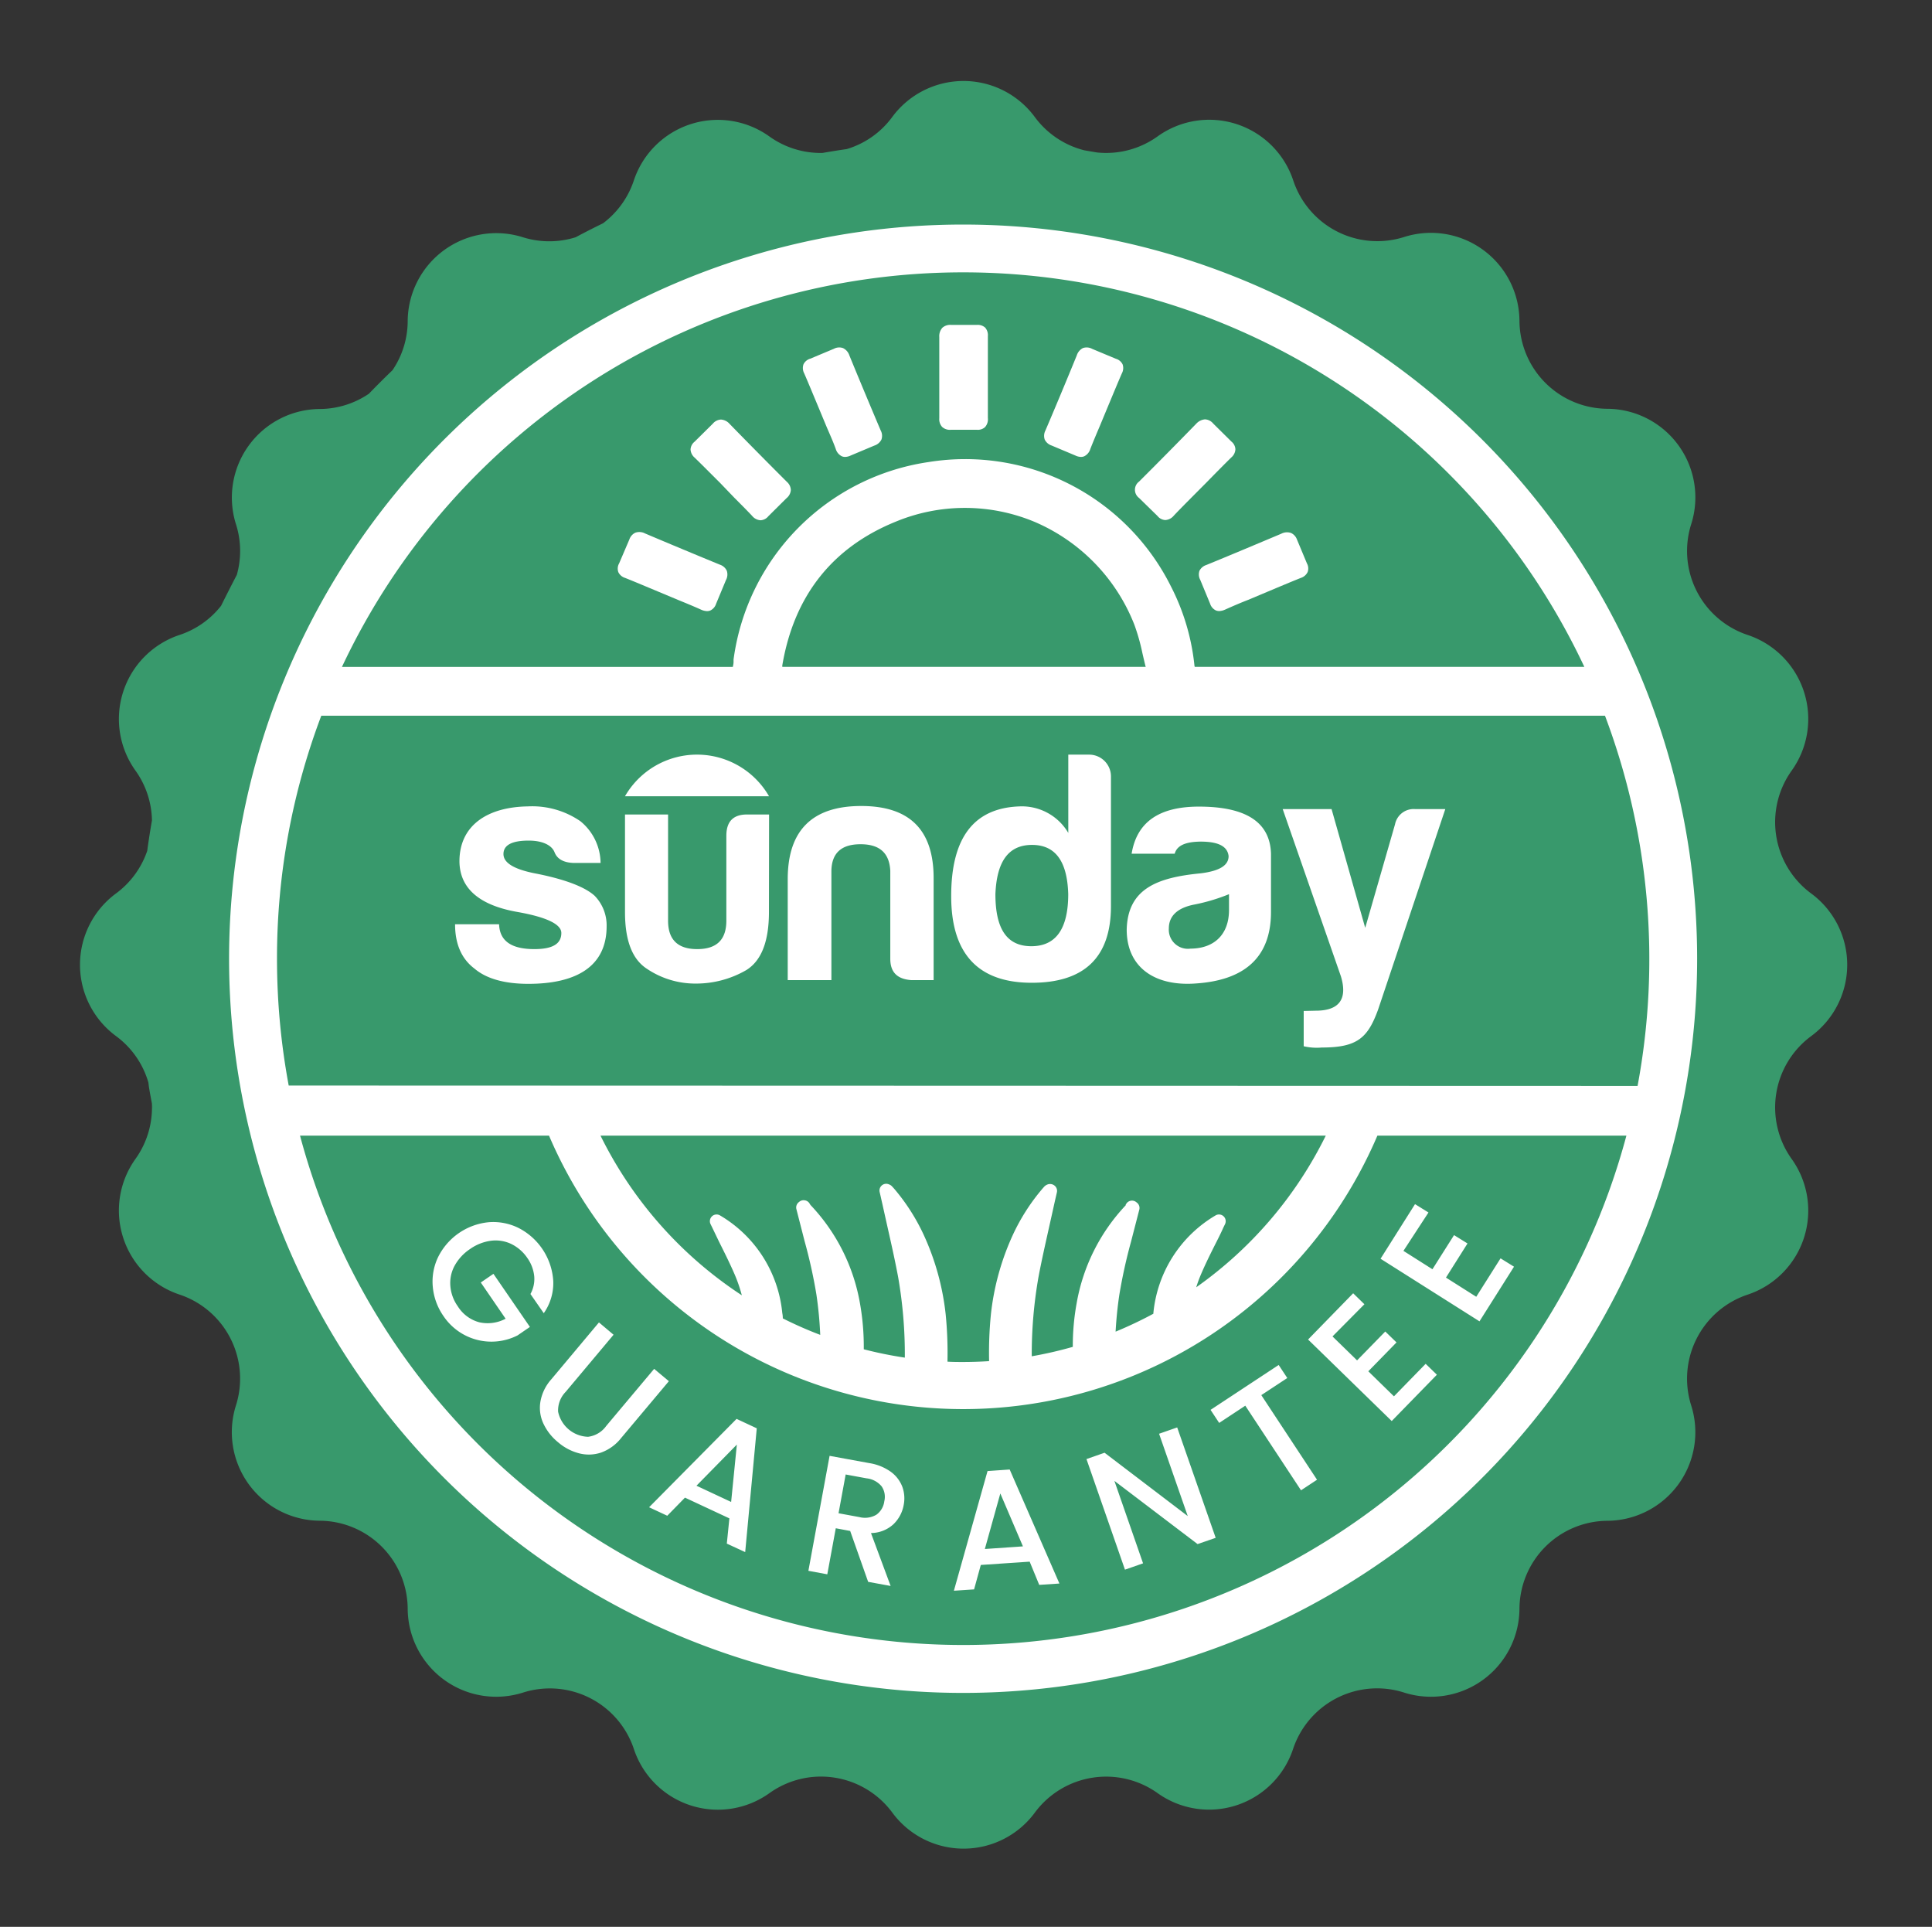
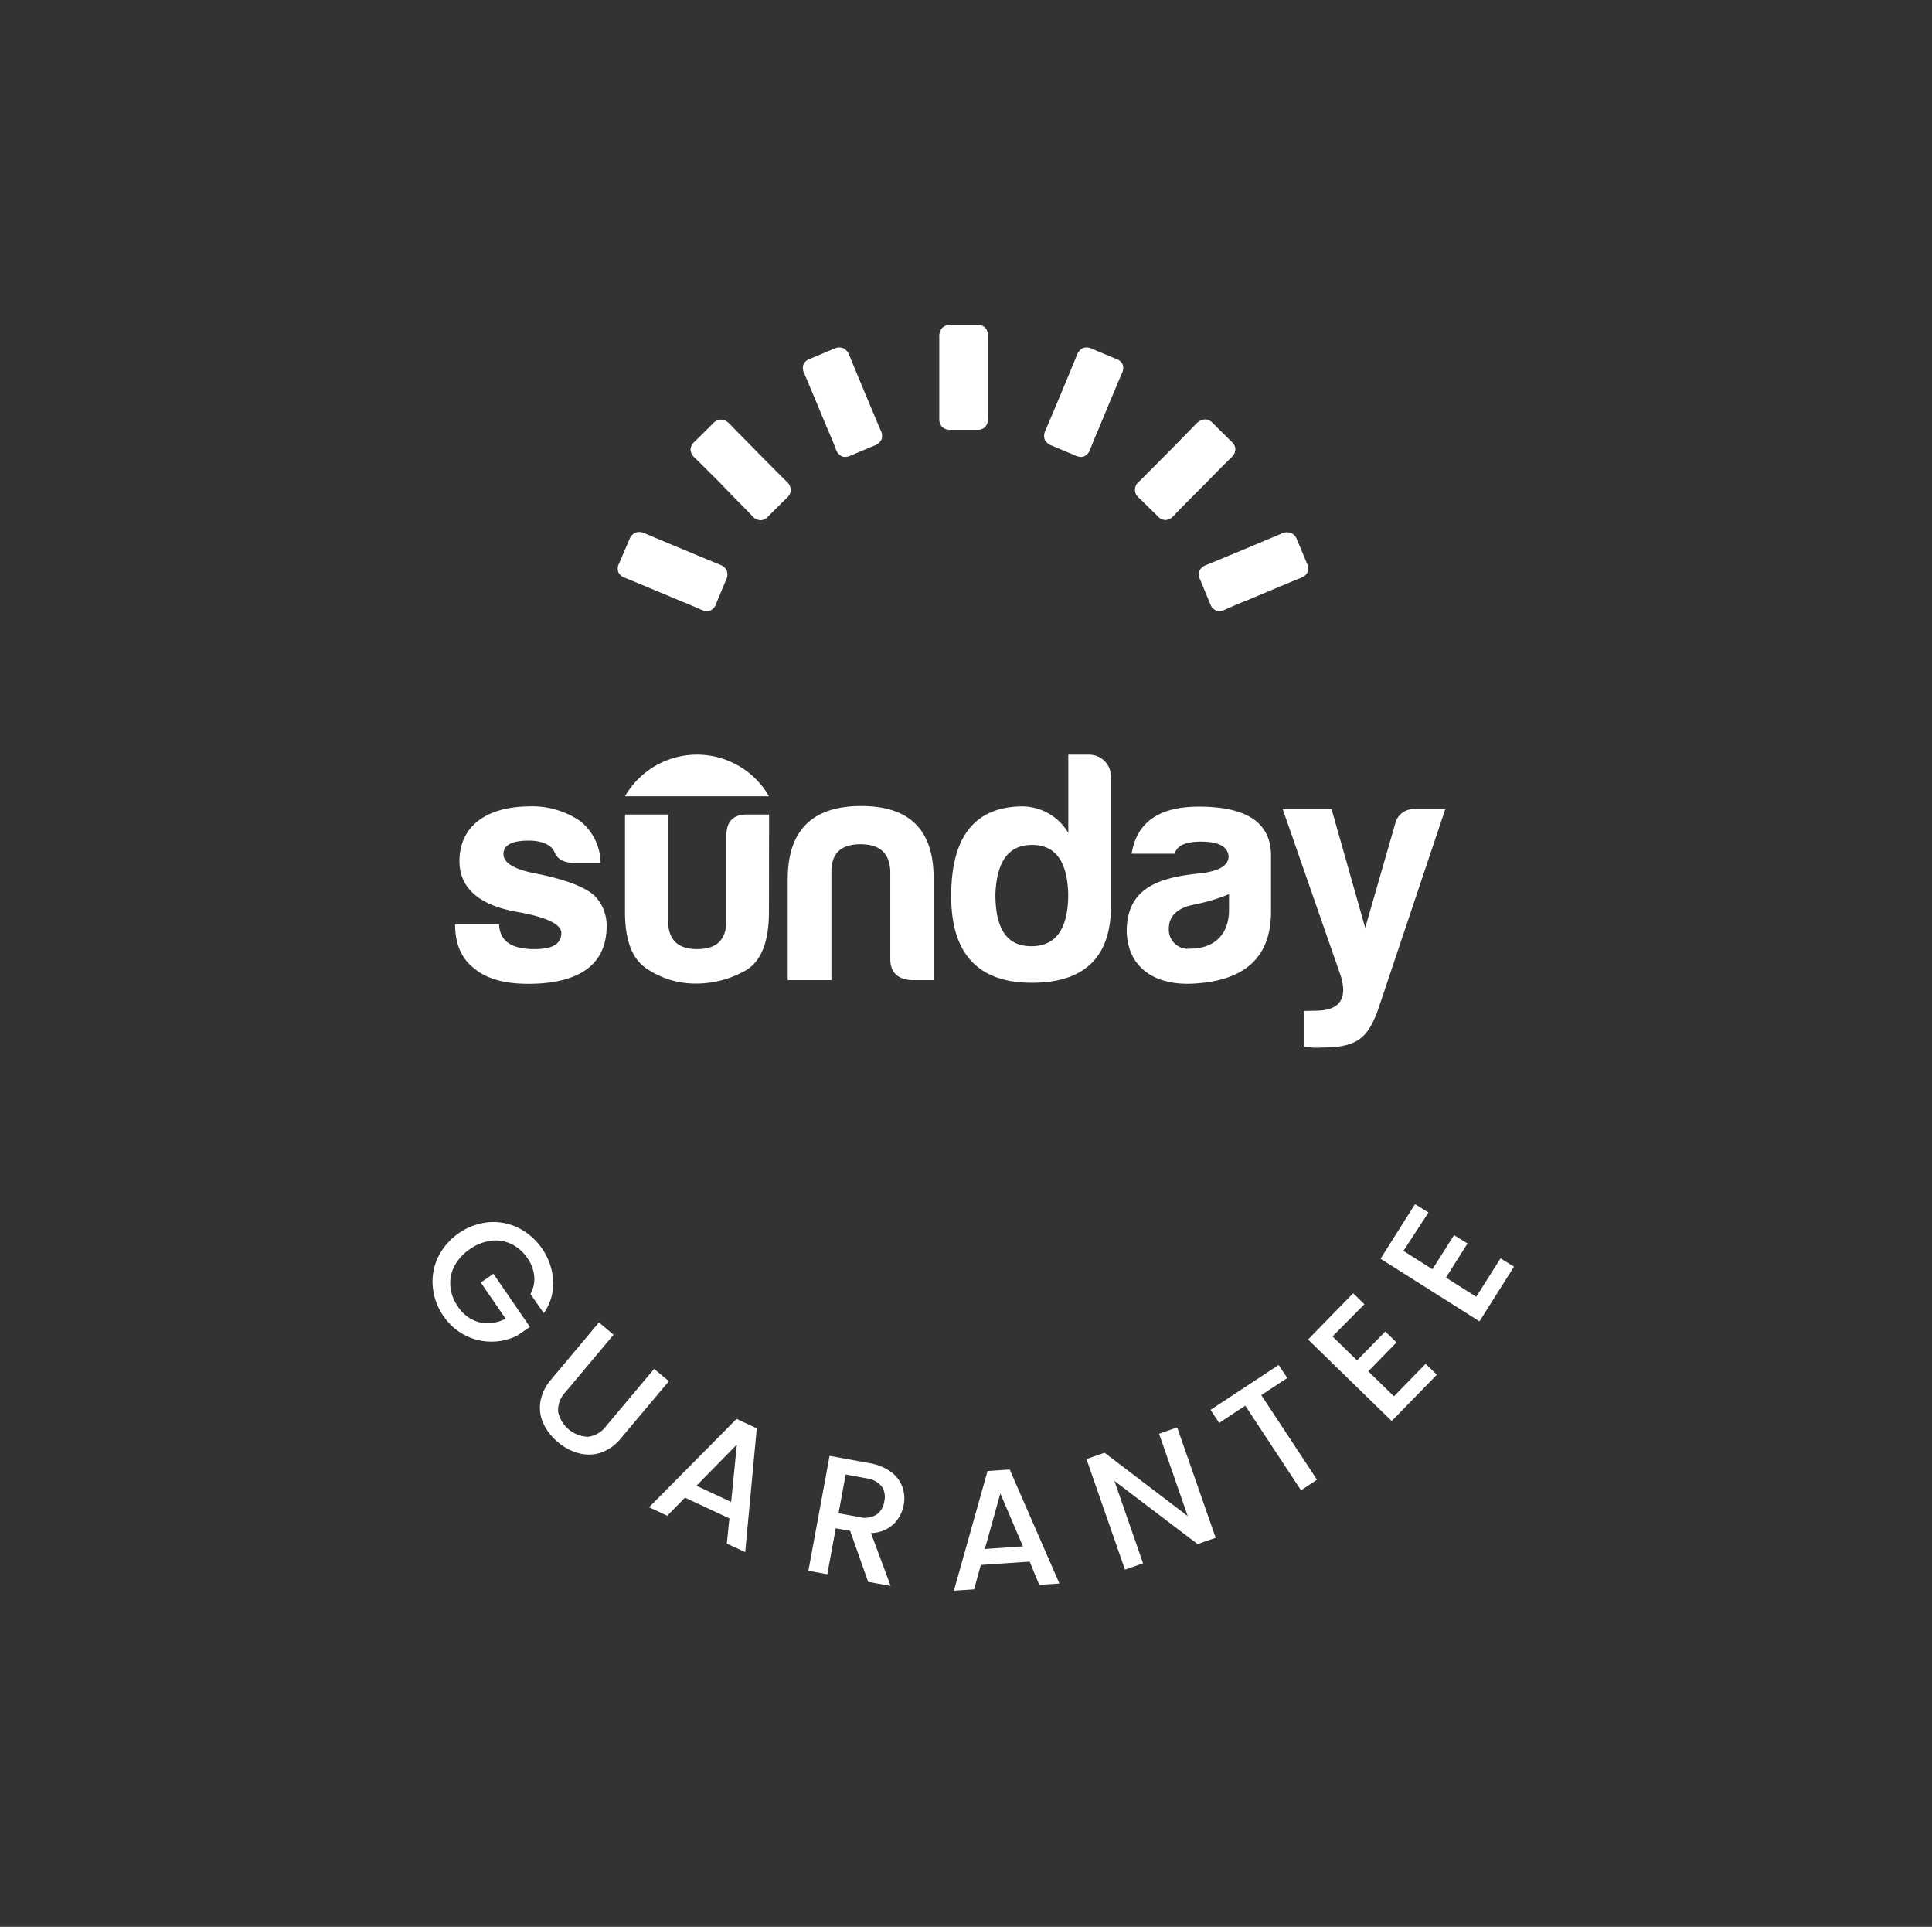
<svg xmlns="http://www.w3.org/2000/svg" id="Layer_1" data-name="Layer 1" viewBox="0 0 287.08 286.25">
  <rect x="0" y="0" width="287.08" height="286.25" fill="#333333" stroke="none" />
  <defs>
    <style>.cls-1{fill:#38996C}.cls-2{fill:#fff}</style>
  </defs>
-   <path class="cls-1" d="M54.81 58.46zM269.12 132.73a13.16 13.16 0 0 1-2.89-18.25 13.16 13.16 0 0 0-6.54-20.15 13.15 13.15 0 0 1-8.39-16.46 13.16 13.16 0 0 0-12.46-17.14 13.15 13.15 0 0 1-13.06-13.07 13.16 13.16 0 0 0-17.14-12.45 13.16 13.16 0 0 1-16.47-8.39A13.15 13.15 0 0 0 172 20.27a13.1 13.1 0 0 1-9 2.38l-1.88-.32a13.11 13.11 0 0 1-7.36-4.95 13.16 13.16 0 0 0-21.18 0 13 13 0 0 1-6.77 4.77c-1.2.17-2.4.36-3.59.57a13.08 13.08 0 0 1-7.9-2.45 13.15 13.15 0 0 0-20.14 6.55 13.14 13.14 0 0 1-4.57 6.35c-1.38.67-2.73 1.36-4.08 2.08a13.12 13.12 0 0 1-7.82 0 13.16 13.16 0 0 0-17.13 12.41A13.06 13.06 0 0 1 58.32 55c-1.19 1.14-2.35 2.3-3.5 3.49l-.06.07.06-.07a13.06 13.06 0 0 1-7.29 2.27 13.16 13.16 0 0 0-12.47 17.11 13.07 13.07 0 0 1 .13 7.53Q34 87.68 32.85 90a13.07 13.07 0 0 1-6.18 4.33 13.16 13.16 0 0 0-6.54 20.15 13.1 13.1 0 0 1 2.45 7.4c-.26 1.5-.5 3-.7 4.51a13.09 13.09 0 0 1-4.64 6.34 13.16 13.16 0 0 0 0 21.19 13.08 13.08 0 0 1 4.81 6.9l.06.51c.13.87.3 1.73.46 2.59.06.32.11.63.16 1-.05-.32-.1-.63-.16-1a13.12 13.12 0 0 1-2.44 8.25 13.16 13.16 0 0 0 6.54 20.15 13.16 13.16 0 0 1 8.39 16.47 13.16 13.16 0 0 0 12.46 17.13A13.15 13.15 0 0 1 60.58 239a13.15 13.15 0 0 0 17.14 12.45 13.16 13.16 0 0 1 16.47 8.39 13.15 13.15 0 0 0 20.14 6.55 13.17 13.17 0 0 1 18.26 2.89 13.15 13.15 0 0 0 21.18 0 13.17 13.17 0 0 1 18.23-2.9 13.15 13.15 0 0 0 20.14-6.55 13.16 13.16 0 0 1 16.47-8.39A13.15 13.15 0 0 0 225.78 239a13.15 13.15 0 0 1 13.06-13.07 13.16 13.16 0 0 0 12.46-17.13 13.16 13.16 0 0 1 8.39-16.47 13.16 13.16 0 0 0 6.54-20.15 13.16 13.16 0 0 1 2.89-18.25 13.16 13.16 0 0 0 0-21.2Z" />
  <path class="cls-2" d="M78.82 192.24a4.61 4.61 0 0 0 .56-2.66 5.67 5.67 0 0 0-1-2.66 6.16 6.16 0 0 0-2.38-2.1 5.43 5.43 0 0 0-3-.5 7 7 0 0 0-3.16 1.24 7.06 7.06 0 0 0-2.3 2.5 5.38 5.38 0 0 0-.62 3 6 6 0 0 0 1.1 3 5.42 5.42 0 0 0 3.2 2.38 5.69 5.69 0 0 0 3.91-.53l-3.69-5.38 1.88-1.29 5.42 7.89-1.84 1.26a8.58 8.58 0 0 1-11-2.87 9 9 0 0 1-1.59-4.34 8.38 8.38 0 0 1 .79-4.43 9.4 9.4 0 0 1 7.55-5.18 8.48 8.48 0 0 1 4.43.87 9.5 9.5 0 0 1 5.13 7.88 7.78 7.78 0 0 1-1.41 4.77ZM91.17 198.29l-7.12 8.49a3.94 3.94 0 0 0-1.12 2.94 4.69 4.69 0 0 0 4.45 3.73 3.91 3.91 0 0 0 2.7-1.61l7.12-8.48 2.19 1.83-7.09 8.44a6.66 6.66 0 0 1-3 2.17 5.75 5.75 0 0 1-3.31.09 7.76 7.76 0 0 1-3.09-1.65 7.85 7.85 0 0 1-2.15-2.74 5.52 5.52 0 0 1-.45-3.26 6.72 6.72 0 0 1 1.62-3.33l7.08-8.45ZM108.38 225.57l-6.6-3.08-2.63 2.69-2.7-1.26 13-13.13 3 1.4-1.72 18.39-2.73-1.26Zm.26-2.44.85-8.52-6 6.11ZM129 235l-2.67-7.56-2.14-.4-1.26 6.84-2.81-.52 3.15-17.08 5.9 1.08a7.52 7.52 0 0 1 3.21 1.3 4.93 4.93 0 0 1 1.7 2.22 5.06 5.06 0 0 1 .2 2.71 5.25 5.25 0 0 1-1.53 2.86 5 5 0 0 1-3.33 1.3l2.92 7.86Zm-4.4-10.19 3.1.57a3.35 3.35 0 0 0 2.52-.35 2.9 2.9 0 0 0 1.18-2 2.76 2.76 0 0 0-.4-2.22 3.39 3.39 0 0 0-2.25-1.19l-3.09-.57ZM153 232l-7.26.49-1 3.63-3 .2 5-17.78 3.29-.23 7.39 16.94-3 .2Zm-1-2.27-3.36-7.86-2.3 8.25ZM180.64 228.46l-2.69.93-12.36-9.39 4.26 12.25-2.69.94-5.72-16.43 2.69-.94 12.36 9.41-4.26-12.23 2.69-.94ZM190 202.78l1.28 1.94-3.86 2.54 8.28 12.57-2.38 1.57-8.28-12.57-3.88 2.56-1.28-1.94ZM198 198.54l3.65 3.56 4.19-4.29 1.67 1.62-4.19 4.29 3.81 3.72 4.71-4.83 1.67 1.62-6.71 6.88L194.37 199l6.7-6.87 1.67 1.63ZM208.54 185.83l4.31 2.73 3.21-5.07 2 1.24-3.2 5.07 4.5 2.85 3.61-5.71 2 1.24-5.13 8.12-14.7-9.3 5.12-8.11 2 1.24ZM79.41 141c2.69 0 4-.77 4-2.4 0-1.3-2.21-2.36-6.59-3.13-5.62-1-8.51-3.51-8.55-7.5 0-5.48 4.33-8.08 10.14-8.17a12.64 12.64 0 0 1 7.83 2.2 8.1 8.1 0 0 1 3 6.2h-4c-1.49-.05-2.45-.58-2.84-1.59s-1.73-1.73-3.84-1.73c-2.5 0-3.75.67-3.75 2s1.63 2.31 5 2.93c4.32.87 7.16 2 8.55 3.27a6.29 6.29 0 0 1 1.78 4.52c0 6.25-4.9 8.56-11.63 8.56-3.56 0-6.25-.77-8-2.26-1.93-1.45-2.89-3.66-2.89-6.59h6.54c.1 2.69 2.12 3.69 5.25 3.69ZM114.26 135.46c0 4.38-1.11 7.26-3.37 8.66a14.88 14.88 0 0 1-7.5 2 12.85 12.85 0 0 1-7.21-2.16c-2.21-1.4-3.31-4.18-3.31-8.46V121h6.4v15.77c0 2.83 1.44 4.23 4.33 4.23s4.33-1.39 4.33-4.23v-12.6c0-2.11 1-3.17 3.08-3.17h3.27ZM135.46 145.61c-2.12-.14-3.17-1.15-3.17-3.17v-13.08c-.14-2.64-1.58-3.94-4.42-3.94s-4.28 1.3-4.33 3.94v16.25h-6.49v-15c0-7.26 3.66-10.87 10.92-10.87s10.81 3.61 10.76 10.87v15ZM165.08 115.33v19.28c0 7.65-4 11.44-11.92 11.39s-11.83-4.42-11.82-12.89c0-8.65 3.36-13.07 10.14-13.31a8 8 0 0 1 7.26 3.94v-11.63h3.18a3.24 3.24 0 0 1 3.16 3.22Zm-17.17 17.5c0 5.14 1.68 7.74 5.34 7.74s5.48-2.6 5.48-7.74c-.14-4.9-1.92-7.31-5.38-7.31s-5.24 2.4-5.44 7.31ZM174.55 126.83h-6.4c.77-4.71 4.09-7 10-7 7 0 10.57 2.31 10.71 7v8.65c0 7-4.23 10.15-11.11 10.62-6.1.48-10.33-2.35-10.33-8 .15-6.1 4.57-7.74 11-8.36 2.74-.34 4.14-1.15 4.14-2.55-.15-1.44-1.49-2.16-4.14-2.16-2.29.02-3.54.59-3.87 1.8Zm8.07 8.36v-2.35a27.65 27.65 0 0 1-5.1 1.53c-2.54.48-3.84 1.69-3.84 3.56a2.84 2.84 0 0 0 3.22 3c3.55-.02 5.72-2.13 5.72-5.74ZM195.5 150.15c3.51 0 4.76-1.73 3.75-5.1l-8.65-24.85h7.26l5 17.64 4.43-15.38a2.82 2.82 0 0 1 3-2.26h4.47l-9.99 29.8c-1.53 4.18-3.07 5.62-8.36 5.62a8.49 8.49 0 0 1-2.69-.19v-5.24ZM114.27 118.29a12.35 12.35 0 0 0-21.4 0ZM140 63.43a1.71 1.71 0 0 0 1.29.42h3.93a1.56 1.56 0 0 0 1.15-.4 1.75 1.75 0 0 0 .42-1.35V49.94a1.7 1.7 0 0 0-.41-1.28 1.64 1.64 0 0 0-1.22-.39h-3.81a1.74 1.74 0 0 0-1.32.42 1.86 1.86 0 0 0-.46 1.37v12.09a1.69 1.69 0 0 0 .43 1.28ZM156.27 66.19l3.52 1.48a2 2 0 0 0 .84.21 1.27 1.27 0 0 0 .47-.09 1.77 1.77 0 0 0 .91-1.08c.45-1.15.93-2.28 1.41-3.41l1.2-2.89c.69-1.65 1.54-3.71 2.08-4.94a1.68 1.68 0 0 0 .11-1.34 1.6 1.6 0 0 0-1-.83l-3.52-1.47a1.71 1.71 0 0 0-1.38-.12 1.84 1.84 0 0 0-.91 1.09c-1.41 3.46-3.37 8.15-4.66 11.16a1.71 1.71 0 0 0-.1 1.35 1.77 1.77 0 0 0 1.03.88ZM172 76.66a1.58 1.58 0 0 0 1.17.6 1.77 1.77 0 0 0 1.25-.66c.84-.89 1.71-1.76 2.57-2.63l2.22-2.23c1.25-1.28 2.81-2.86 3.76-3.79a1.68 1.68 0 0 0 .6-1.21 1.55 1.55 0 0 0-.58-1.13l-2.71-2.68a1.7 1.7 0 0 0-1.23-.63 2 2 0 0 0-1.3.65 808.3 808.3 0 0 1-8.5 8.6 1.51 1.51 0 0 0 0 2.42ZM178.23 84.8a1.69 1.69 0 0 0 .12 1.35l1.46 3.53a1.66 1.66 0 0 0 .85 1 1.31 1.31 0 0 0 .5.1 2.39 2.39 0 0 0 .91-.23c1.12-.5 2.27-1 3.41-1.44l2.83-1.19c1.65-.69 3.73-1.57 5-2.07a1.68 1.68 0 0 0 1-.88 1.56 1.56 0 0 0-.11-1.27l-1.47-3.52a1.71 1.71 0 0 0-.89-1 1.82 1.82 0 0 0-1.45.11c-3 1.26-7.74 3.26-11.15 4.65a1.71 1.71 0 0 0-1.01.86ZM121.62 60.51l1.16 2.79c.48 1.13 1 2.26 1.41 3.41a1.77 1.77 0 0 0 .91 1.08 1.27 1.27 0 0 0 .47.09 2 2 0 0 0 .84-.21l3.5-1.47a1.8 1.8 0 0 0 1.06-.89 1.67 1.67 0 0 0-.1-1.35c-1.43-3.36-3.43-8.15-4.66-11.16a1.84 1.84 0 0 0-.95-1.09 1.7 1.7 0 0 0-1.36.11l-3.51 1.47a1.6 1.6 0 0 0-1 .84 1.68 1.68 0 0 0 .11 1.34c.55 1.26 1.42 3.37 2.12 5.04ZM107 71.74l2.17 2.26c.87.87 1.74 1.74 2.58 2.63a1.77 1.77 0 0 0 1.25.66 1.58 1.58 0 0 0 1.17-.6l2.7-2.68a1.71 1.71 0 0 0 .64-1.21 1.68 1.68 0 0 0-.59-1.22c-2.7-2.69-6.3-6.34-8.5-8.6a1.87 1.87 0 0 0-1.29-.65 1.67 1.67 0 0 0-1.21.61l-2.71 2.68a1.58 1.58 0 0 0-.6 1.15 1.72 1.72 0 0 0 .6 1.21c.94.9 2.5 2.48 3.79 3.76ZM92.9 85.86c1.26.5 3.32 1.37 5 2.07l2.82 1.18c1.15.47 2.3.94 3.43 1.45a2.39 2.39 0 0 0 .91.23 1.31 1.31 0 0 0 .5-.1 1.66 1.66 0 0 0 .85-1l1.46-3.51a1.75 1.75 0 0 0 .13-1.38 1.71 1.71 0 0 0-1-.9c-3-1.23-7.71-3.19-11.15-4.65a1.82 1.82 0 0 0-1.45-.11 1.71 1.71 0 0 0-.88 1L92 83.69a1.58 1.58 0 0 0-.12 1.31 1.66 1.66 0 0 0 1.02.86Z" />
-   <path class="cls-2" d="M143.12 33.36a109.07 109.07 0 1 0 109.06 109.06A109.06 109.06 0 0 0 143.12 33.36Zm0 7.1a102 102 0 0 1 92.3 58.61h-57.88a.55.55 0 0 1-.06-.25A33.12 33.12 0 0 0 174 87.13a34.17 34.17 0 0 0-36-18.49 34.24 34.24 0 0 0-29 29.34v.37c0 .28-.08.57-.11.73H50.81a102 102 0 0 1 92.31-58.62Zm27.13 58.61h-54a1 1 0 0 1 0-.26C118 88.52 123.66 81.36 133 77.54a26.88 26.88 0 0 1 20.76 0 27.54 27.54 0 0 1 14.79 15.25 30.12 30.12 0 0 1 1.2 4.23c.15.65.3 1.3.46 1.94a1 1 0 0 1 .04.11Zm-27.13 145.31a102 102 0 0 1-98.54-75.67h37a66.93 66.93 0 0 0 123.09 0h37a102 102 0 0 1-98.55 75.67Zm38.69-63.69a1 1 0 0 0-1.2-.12 18.91 18.91 0 0 0-9.23 14.53v.07a59.94 59.94 0 0 1-5.61 2.66c.1-1.82.28-3.64.55-5.45a77.9 77.9 0 0 1 1.74-7.91l1.24-4.8a1 1 0 0 0-.36-1l-.14-.11a1 1 0 0 0-.76-.18 1 1 0 0 0-.67.43l-.1.16v.09a28.22 28.22 0 0 0-7.29 14.56 35.18 35.18 0 0 0-.57 6.47 59.91 59.91 0 0 1-6.1 1.4 66.19 66.19 0 0 1 1-11.77c.45-2.39 1-4.82 1.52-7.16l.69-3.09c.11-.5.22-1 .34-1.52l.19-.83a1 1 0 0 0-.37-1 1.06 1.06 0 0 0-1.06-.14 1.33 1.33 0 0 0-.43.28l-.3.34a30.08 30.08 0 0 0-4.4 6.88 38.05 38.05 0 0 0-3.25 11.78 58 58 0 0 0-.27 6.81v.14a59.4 59.4 0 0 1-3.78.13c-.81 0-1.61 0-2.4-.05v-.22a58 58 0 0 0-.27-6.81 38.05 38.05 0 0 0-3.25-11.78 30.08 30.08 0 0 0-4.4-6.88l-.3-.33a1.15 1.15 0 0 0-.48-.32 1 1 0 0 0-1.38 1.14l.19.83c.11.51.23 1 .34 1.52l.69 3.09c.53 2.34 1.07 4.77 1.52 7.16a66.77 66.77 0 0 1 1 12 59.36 59.36 0 0 1-6.1-1.24 36.82 36.82 0 0 0-.57-6.85 28.21 28.21 0 0 0-7.36-14.6l-.06-.1-.1-.16a1 1 0 0 0-.68-.42 1 1 0 0 0-.78.19l-.11.09a1 1 0 0 0-.36 1l1.23 4.8a75.32 75.32 0 0 1 1.75 7.91 57.44 57.44 0 0 1 .57 6 58.59 58.59 0 0 1-5.56-2.45c0-.48-.08-.78-.08-.8a18.92 18.92 0 0 0-9.24-14.49 1 1 0 0 0-1.2.12 1 1 0 0 0-.21 1.18l.25.51 1 2.08c.78 1.56 1.59 3.18 2.29 4.79a22.4 22.4 0 0 1 1.1 3.18 60.1 60.1 0 0 1-21-23.72H197a60 60 0 0 1-19.25 22.53 19.49 19.49 0 0 1 .74-2c.69-1.61 1.5-3.23 2.29-4.79.35-.69.7-1.39 1-2.08l.25-.51a1 1 0 0 0-.22-1.17ZM42.9 161.27a102.7 102.7 0 0 1-1.74-18.85 101.66 101.66 0 0 1 6.58-36.09H238.49a102.54 102.54 0 0 1 4.84 55Z" />
</svg>